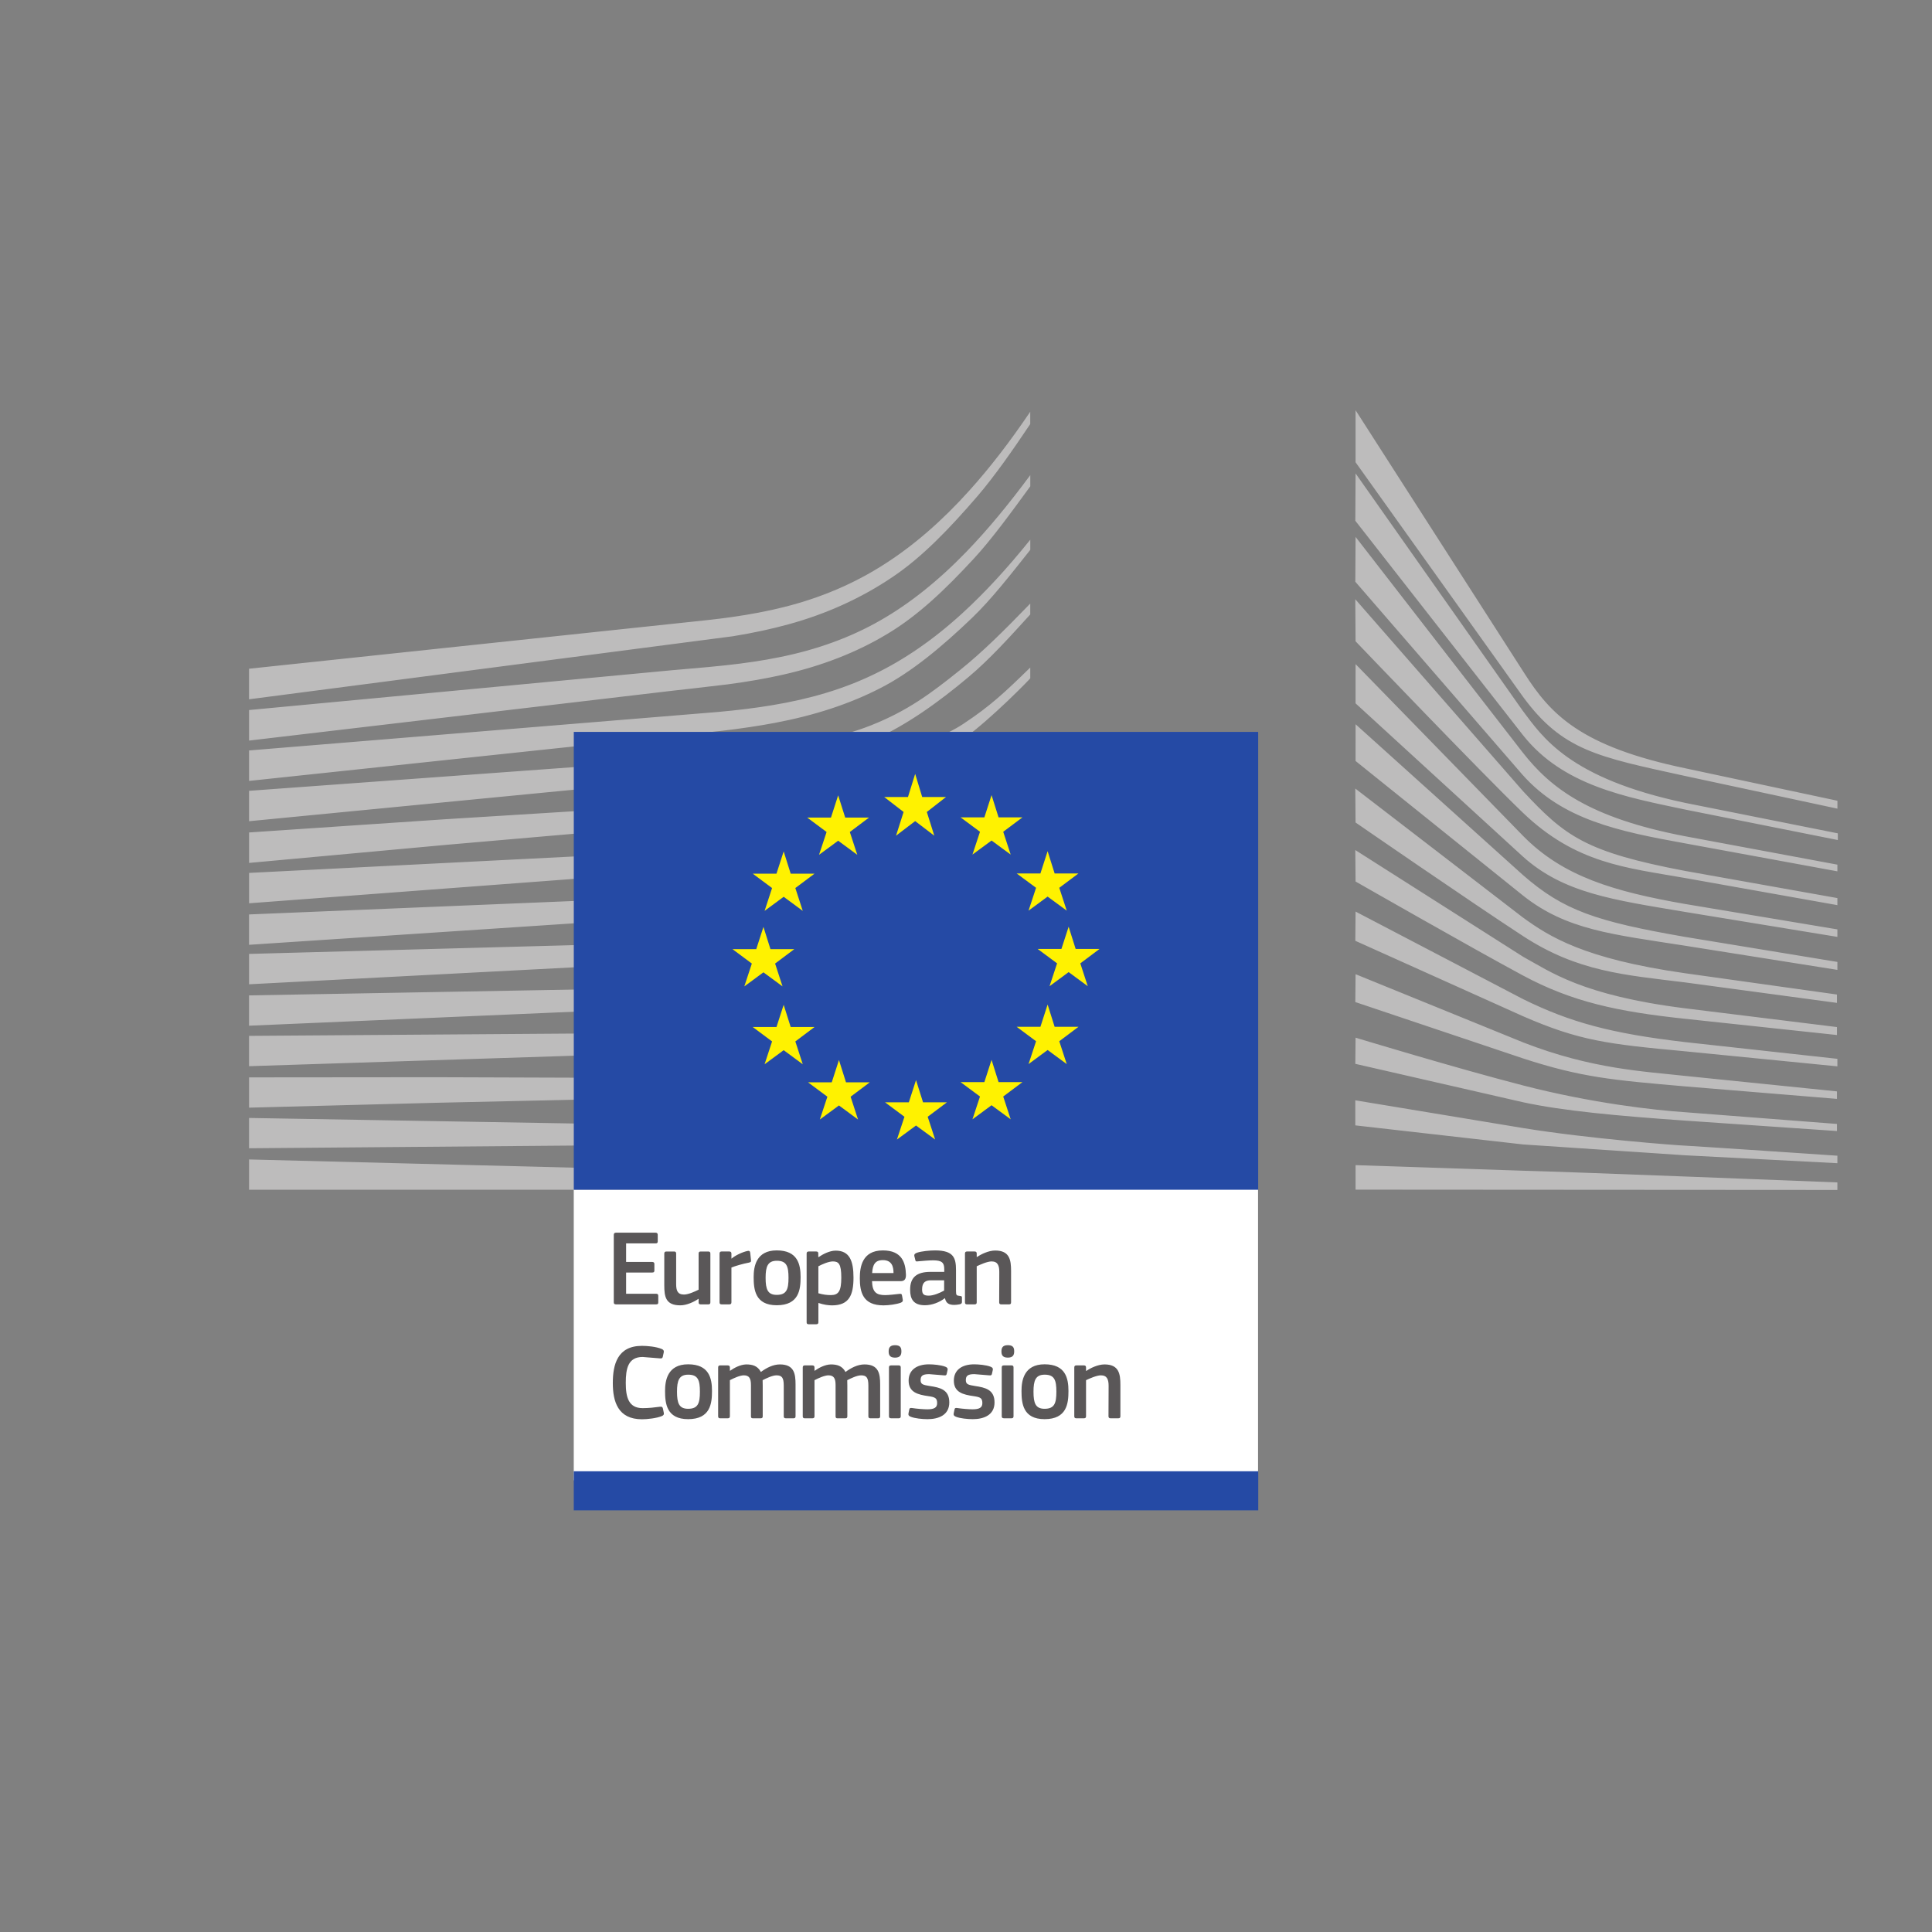
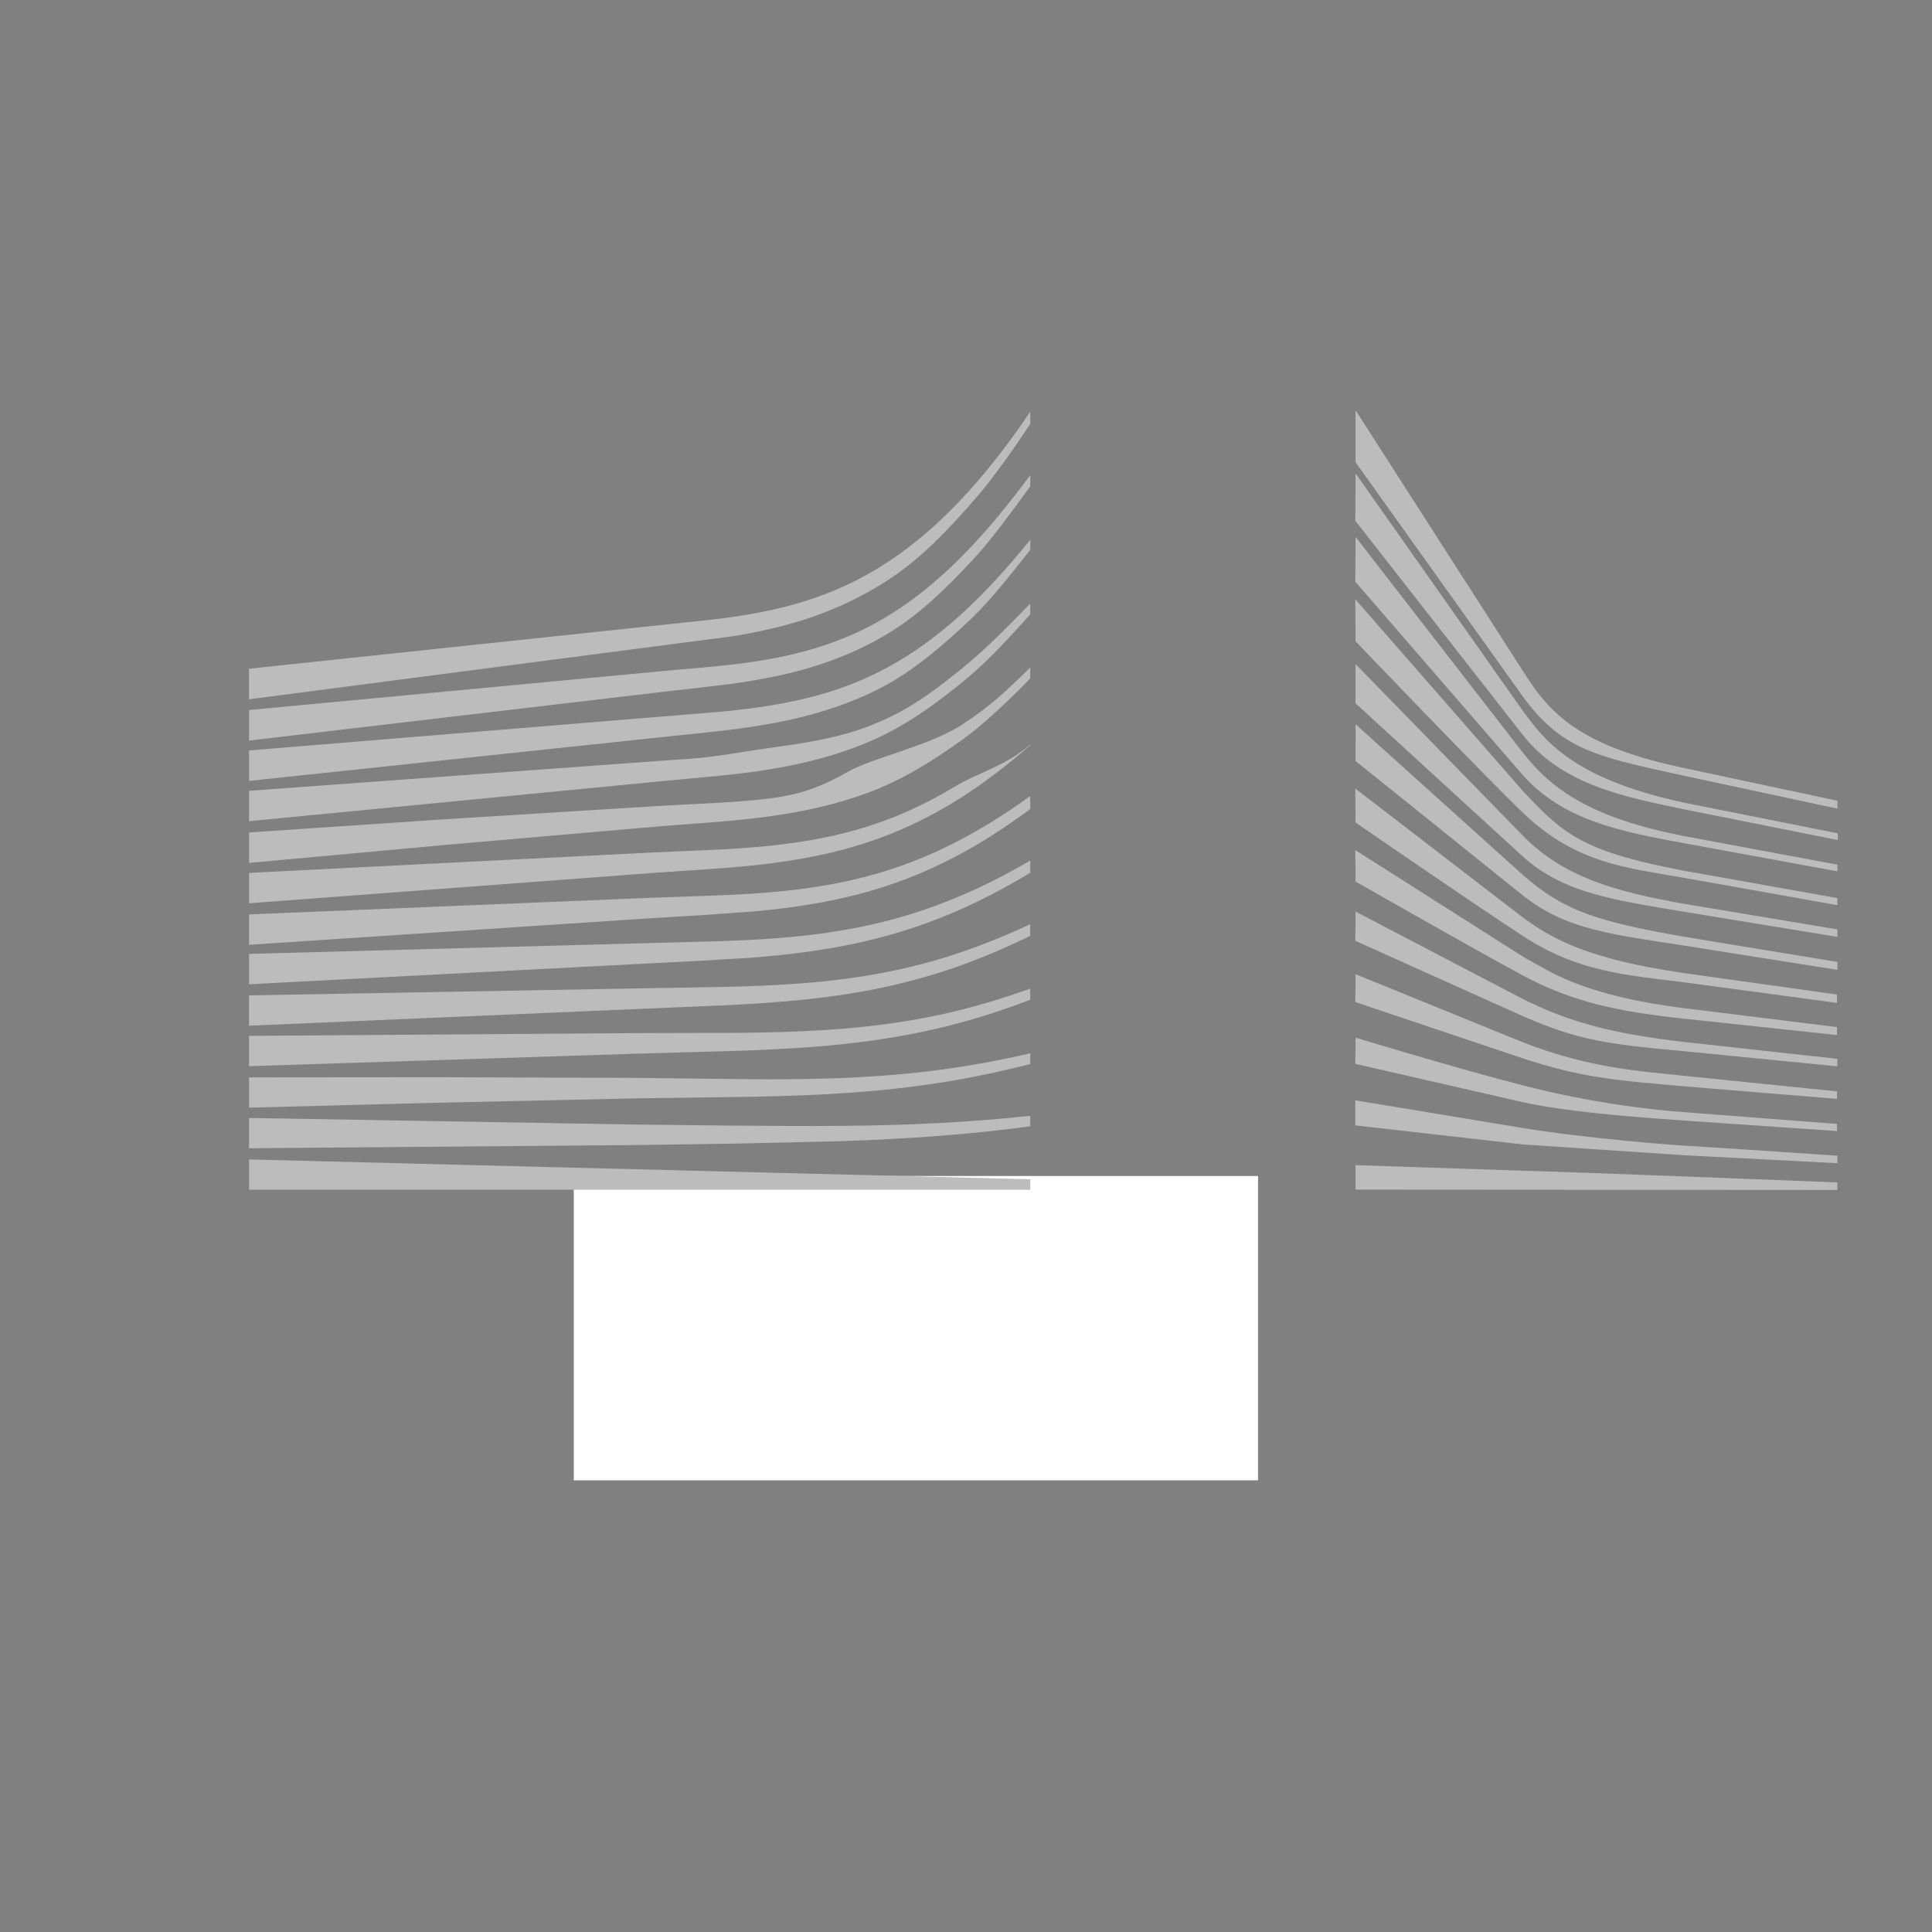
<svg xmlns="http://www.w3.org/2000/svg" width="300" height="300" stroke="none" stroke-linecap="round" stroke-linejoin="round" fill="#fff" fill-rule="nonzero">
  <rect width="100%" height="100%" fill="#808080" stroke="none" />
  <path d="M89.093 229.861h106.256v-47.254H89.093z" />
  <path d="M149.055 104.06c-4.609 3.701-8.165 6.332-13.807 8.57-4.912 1.955-10.186 2.752-16.213 3.575-3.878.545-7.932 1.345-11.806 1.606l-4.771.335-63.784 4.651v4.72l64.04-6.21 8.305-.778c3.078-.293 5.814-.628 8.355-1.042 6.206-.997 11.554-2.513 16.35-4.651 4.971-2.192 10.003-5.785 14.682-9.72 3.179-2.671 6.242-6.032 9.57-9.706v-1.689c-4.027 4.161-7.368 7.49-10.92 10.339m10.923 79.054l-121.305-3.076v4.705H159.979zm-45.207-8.322l-15.689-.167-60.409-1.03v4.706l60.423-.503 15.697-.232 15.706-.364c10.785-.345 20.45-1.103 29.476-2.3v-1.638c-9.062.977-18.736 1.49-29.532 1.56-5.219.047-10.446.011-15.675-.034m15.853-7.397c-3.332.131-6.94.196-11.033.196-1.545 0-3.094-.009-4.635-.023l-15.744-.19-31.483-.107-29.052.026v4.701l29.122-.759 31.445-.693 15.73-.21c4.316-.065 10.009-.195 15.777-.572 5.651-.367 10.794-.93 15.725-1.718 4.436-.707 8.969-1.662 13.503-2.821v-1.666c-4.659 1.071-9.291 1.931-13.783 2.532-4.901.657-9.995 1.08-15.571 1.303m.31-7.656c-7.998.661-16.182.661-24.101.661l-7.387.019-60.773.433v4.707l60.843-1.964 7.365-.211c7.96-.199 16.19-.405 24.271-1.279 5.643-.606 10.781-1.495 15.701-2.709 4.292-1.057 8.701-2.463 13.128-4.153v-1.732c-4.572 1.639-9.123 2.979-13.56 3.957-4.874 1.075-9.94 1.815-15.488 2.271m.485-7.767c-8.537 1.142-17.322 1.272-25.822 1.397l-5.842.098-61.08 1.099v4.707l61.186-2.635 5.829-.242c8.555-.345 17.405-.699 26.059-2.072 5.475-.862 10.744-2.142 15.665-3.794 4.073-1.363 8.29-3.128 12.563-5.214v-1.806c-4.492 2.091-8.91 3.832-13.15 5.135-4.86 1.5-10.04 2.621-15.408 3.328m.546-7.718c-4.651.853-9.655 1.397-15.758 1.708-2.294.121-4.753.205-7.965.28l-69.565 1.881v4.716l61.685-3.222 7.992-.405 8.031-.479c6.186-.476 11.274-1.154 16.013-2.146 5.382-1.118 10.605-2.747 15.521-4.841 3.962-1.681 7.928-3.729 12.061-6.22v-1.895c-4.413 2.569-8.611 4.627-12.781 6.28-4.846 1.927-9.971 3.389-15.232 4.343m.69-7.684c-4.632 1.083-9.655 1.778-15.803 2.192-2.371.158-4.922.275-8.026.372l-8.077.289-62.076 2.57v4.715l62.234-4.115 8.058-.484 8.105-.582c6.261-.577 11.387-1.419 16.125-2.644 5.317-1.368 10.484-3.38 15.358-5.968 3.771-1.997 7.531-4.4 11.428-7.294v-2.017c-4.213 3.04-8.254 5.521-12.294 7.541-4.791 2.398-9.844 4.223-15.031 5.425m.752-7.839c-4.599 1.351-9.776 2.262-15.828 2.788-2.453.213-5.097.376-8.085.498l-8.155.359-62.662 3.169v4.717l62.847-4.721 8.129-.554c3.142-.21 5.744-.433 8.192-.706 6.201-.694 11.507-1.765 16.219-3.274 5.219-1.653 10.307-4.05 15.121-7.121 3.551-2.264 7.107-4.963 10.794-8.18v-.084c-4.063 3.469-7.936 4.242-11.795 6.568-4.73 2.869-9.701 5.066-14.776 6.541m-1.55-8.991c-4.245 2.374-7.42 3.742-13.482 4.376-3.664.396-7.43.582-11.075.763l-5.288.289-32.869 2.043-30.468 2.053v4.73l30.775-2.821 32.776-2.845 8.202-.633c3.202-.246 5.828-.508 8.258-.824 6.238-.805 11.568-2.067 16.288-3.849 5.083-1.9 9.878-4.851 14.677-8.323 4.33-3.128 10.321-9.297 10.325-9.375v-1.672c-3.914 3.818-6.168 5.964-10.455 8.788-5.125 3.375-13.859 5.173-17.666 7.3m17.631-24.567c-4.459 4.092-9.114 7.308-13.839 9.561-4.623 2.23-9.79 3.794-15.809 4.781-2.481.414-5.181.75-8.249 1.03l-72.917 5.986v4.73l64.818-6.877 8.384-.879c3.161-.368 5.916-.778 8.421-1.252 6.232-1.178 11.582-2.932 16.343-5.372 4.869-2.462 9.734-6.558 14.259-10.897 3.035-2.91 5.959-6.666 9.083-10.604v-1.578c-3.609 4.487-7.054 8.221-10.494 11.371m-12.791 1.162c-4.577 2.63-9.86 4.558-15.707 5.721-2.494.508-5.217.917-8.319 1.252-1.824.201-3.658.359-5.498.517l-2.974.261-65.525 6.168v4.743l65.838-7.751 2.988-.335 5.512-.647c3.189-.424 5.978-.912 8.524-1.49 6.074-1.358 11.558-3.5 16.302-6.372 4.711-2.826 8.872-6.787 13.351-11.629 2.788-3.011 5.888-7.267 8.793-11.26v-1.741c-3.422 4.636-6.666 8.532-9.873 11.856-4.371 4.529-8.882 8.128-13.412 10.707M38.67 108.587l75.157-9.794c3.166-.517 5.973-1.123 8.594-1.844 5.912-1.619 11.354-4.091 16.171-7.351 4.622-3.095 8.92-7.601 13.179-12.545 2.704-3.147 5.55-7.248 8.203-11.205v-1.913c-3.147 4.659-6.247 8.678-9.437 12.218-4.226 4.707-8.659 8.553-13.178 11.437-4.664 3.008-9.91 5.247-15.604 6.668-2.551.642-5.279 1.163-8.352 1.591-2.02.285-4.105.503-6.121.713l-68.612 7.279zm171.823 72.336l26.068.867c6.076.13 48.748 1.816 48.748 1.816v1.169l-74.817-.048zm-.043-10.068l26.111 4.319c10.041 1.633 23.648 2.663 25.1 2.723s23.648 1.56 23.648 1.56v1.164l-23.648-1.229-25.165-1.684-26.046-2.961zm.043-9.726s15.502 4.71 26.068 7.433 20.278 3.827 25.166 4.148l23.517 1.816v1.102l-23.582-1.62c-10.526-.735-18.98-1.512-25.166-2.853l-26.044-5.963.041-4.064zm0-9.856l26.068 10.609c10.615 4.129 18.718 4.478 25.166 5.19l23.517 2.398v1.164l-23.582-1.941c-11.228-.973-16.075-1.382-25.166-4.344l-26.044-8.75.041-4.325zm0-9.725l26.003 13.593c7.332 3.608 13.672 5.339 25.166 6.676l23.647 2.597v1.168l-23.647-2.336c-12.108-1.123-16.424-1.643-25.166-5.446l-26.044-11.713.041-4.539zm-.044-9.553l26.111 16.601c4.166 2.267 9.054 5.963 25.1 7.975l23.584 2.913v1.234l-23.648-2.527c-10.372-1.104-17.438-2.592-25.165-6.745s-25.939-14.566-25.939-14.566l-.043-4.884zm0-9.552l25.981 19.989c4.096 2.984 9.509 6.462 25.229 8.692l23.584 3.306v1.298l-23.584-3.179c-9.445-1.168-16.688-1.662-25.165-7.197-8.254-5.386-26.004-17.634-26.004-17.634l-.042-5.274zm.044-9.984l26.003 23.429c6.275 5.488 11.363 7.198 25.166 9.595l23.647 3.886v1.233l-23.713-3.761c-11.228-1.751-18.382-2.439-25.1-7.778l-26.003-20.898zm0-9.337l26.003 26.669c6.186 6.309 14.114 8.645 25.1 10.568l23.713 3.957v1.164l-23.713-3.887c-11.074-1.862-18.825-2.896-25.165-8.626l-25.939-23.751zm-.043-10.071l26.046 29.802c6.541 7.025 9.71 9.447 25.165 12.383l23.648 4.218v1.098l-23.648-4.212c-9.179-1.621-16.95-2.225-25.23-10.182-6.309-6.056-25.939-26.58-25.939-26.58l-.043-6.527zm.043-9.682l25.939 33.457c4.357 5.572 10.366 10.176 25.231 13.028l23.647 4.409v1.038l-23.647-4.343c-10.438-1.88-19.054-3.701-25.231-10.633l-25.98-29.998.041-6.959zm0-9.855l25.939 36.826c3.04 4.022 7.131 10.502 25.231 14.328l23.713 4.735v1.038l-23.713-4.734c-9.25-1.947-18.965-3.72-25.166-11.54l-26.044-33.303.041-7.349zm0-9.813l26.214 40.853c4.051 6.34 8.681 11.359 25.076 14.765l23.531 5.02v1.228l-23.824-5.111c-13.403-2.933-18.881-3.925-24.994-12.257l-26.003-36.417z" fill="#bdbcbc" />
-   <path d="M195.37 113.648H89.098v71.092h106.272zM89.093 234.524h106.289v-6.065H89.093z" fill="#254aa5" />
-   <path d="M131.366 168.062h3.696l-2.979 2.235 1.15 3.542-2.96-2.184-2.97 2.184 1.173-3.542-3.006-2.235h3.686l1.117-3.459zm-8.589-8.589h3.706l-2.983 2.239 1.153 3.547-2.964-2.187-2.965 2.187 1.163-3.547-3.007-2.239h3.692l1.117-3.449zm-3.142-12.088h3.701l-2.979 2.235 1.155 3.547-2.965-2.183-2.97 2.183 1.169-3.547-3.003-2.235h3.687l1.118-3.454zm3.142-11.725h3.706l-2.983 2.234 1.153 3.548-2.964-2.189-2.965 2.189 1.163-3.548-3.007-2.234h3.692l1.117-3.454zm8.466-8.707h3.696l-2.979 2.239 1.159 3.543-2.97-2.188-2.97 2.188 1.173-3.543-3.006-2.239h3.686l1.117-3.454zm35.785 20.402h3.705l-2.984 2.235 1.159 3.547-2.97-2.188-2.965 2.188 1.169-3.547-3.013-2.235h3.687l1.122-3.454zm-3.264 12.088h3.698l-2.979 2.239 1.16 3.548-2.971-2.187-2.96 2.187 1.167-3.548-3.011-2.239h3.687l1.117-3.459zm0-23.814h3.698l-2.979 2.23 1.16 3.547-2.971-2.183-2.96 2.183 1.167-3.547-3.011-2.23h3.687l1.117-3.459zm-8.706-8.707h3.705l-2.984 2.235 1.159 3.542-2.97-2.182-2.965 2.182 1.169-3.542-3.013-2.235h3.692l1.117-3.454zm0 41.11h3.705l-2.984 2.234 1.159 3.543-2.97-2.188-2.965 2.188 1.169-3.543-3.013-2.234h3.692l1.117-3.459zm-11.728 3.139h3.705l-2.984 2.239 1.159 3.538-2.97-2.179-2.966 2.179 1.168-3.538-3.011-2.239h3.691l1.117-3.454zm-.131-47.411h3.697l-2.979 2.323 1.159 3.682-2.97-2.266-2.971 2.266 1.174-3.682-3.008-2.323h3.687l1.118-3.593z" fill="#fff200" />
-   <path d="M156.679 202.543h-1.206c-.22 0-.321-.103-.321-.316l.018-4.712c0-.991-.232-1.643-1.205-1.643-.671 0-1.845.535-2.3.754v5.6c0 .199-.084.316-.316.316h-1.193c-.233 0-.316-.103-.316-.316v-7.565c0-.215.084-.331.316-.331h1.193c.232 0 .316.115.316.331v.508c.018 0 .036.015.051.015.62-.433 1.793-1.005 2.816-1.005 2.263 0 2.467 1.494 2.467 3.183v4.865c0 .201-.069.317-.321.317m-10.072-3.74h-2.044c-.838 0-1.379.303-1.379 1.411 0 .736.251.973 1.043.973.721 0 1.74-.424 2.379-.791zm.101 2.784c-.837.638-1.964 1.089-3.086 1.089-1.778 0-2.295-.973-2.295-2.378-.019-1.964 1.038-2.803 3.152-2.803h2.145v-.433c0-1.005-.372-1.359-1.745-1.359-.555 0-1.611.084-2.282.149-.335.05-.419.034-.465-.2l-.153-.62c-.034-.219.019-.354.386-.503.721-.251 2.043-.367 2.836-.367 2.901 0 3.249 1.186 3.249 3.067v3.236c0 .685.083.703.606.768.251.019.316.07.316.251v.708c0 .182-.115.299-.4.349-.27.051-.535.084-.787.084-.792 0-1.276-.233-1.444-1.02l-.033-.019zm-11.281-3.905h3.32c0-1.025-.27-2.012-1.657-2.012-1.244 0-1.579.755-1.663 2.012m-.018 1.256c.052 1.695.656 2.165 2.03 2.165.604 0 1.54-.12 2.178-.187.304-.032.405-.032.457.285l.098.554c.051.251.018.387-.284.522-.656.251-1.876.418-2.7.418-3.202 0-3.673-2.043-3.673-4.227 0-1.624.303-4.306 3.575-4.306 2.998 0 3.533 1.947 3.585 3.753.017.606-.15 1.023-.821 1.023h-4.445zm-6.081-3.066c-.69 0-1.746.484-2.249.755v4.189c.754.218 1.36.284 1.933.284 1.205 0 1.624-.618 1.624-2.727 0-2.133-.419-2.501-1.308-2.501m-.135 6.824c-.555 0-1.322-.103-2.095-.372l-.018.018v2.951c0 .181-.046.335-.317.335h-1.191c-.266 0-.318-.116-.318-.335v-10.628c0-.218.084-.334.318-.334h1.191c.238 0 .302.13.302.334v.503l.052.034c.601-.419 1.677-1.006 2.65-1.006 2.192 0 2.764 1.657 2.764 4.189 0 2.733-.688 4.311-3.337 4.311m-8.564-6.927c-1.425 0-1.746.908-1.746 2.649 0 1.779.321 2.649 1.727 2.649 1.528 0 1.83-.857 1.83-2.649 0-1.778-.284-2.649-1.811-2.649m-.018 6.908c-3.366 0-3.584-2.467-3.584-4.375 0-1.579.35-4.143 3.584-4.143 3.254 0 3.705 2.165 3.705 4.143 0 1.907-.233 4.375-3.705 4.375m-7.037-.454c0 .201-.084.318-.316.318h-1.21c-.233 0-.316-.098-.316-.318v-7.56c0-.218.083-.335.316-.335h1.191c.252 0 .335.136.335.335v.736l.034.034c.503-.465 1.694-1.037 2.481-1.188.218-.05.367 0 .405.284l.116 1.122c.015.239.033.335-.321.405-.935.182-2.127.517-2.714.769v5.401zm-3.584.319h-1.192c-.252 0-.317-.117-.317-.316v-.522l-.034-.019c-.656.457-1.796 1.006-2.816 1.006-2.262 0-2.482-1.341-2.482-3.1v-4.93c0-.201.084-.33.318-.33h1.224c.218 0 .302.115.302.33v4.71c0 1.011.201 1.643 1.224 1.643.723 0 1.825-.535 2.264-.753v-5.6c0-.201.065-.33.316-.33h1.191c.234 0 .318.115.318.33v7.564c0 .213-.084.316-.318.316M95.308 191.747c0-.218.103-.335.335-.335h6.168c.201 0 .322.117.322.316v1.042c0 .201-.084.304-.336.304h-4.575v2.881h4.055c.218 0 .334.102.334.302v1.039c0 .199-.084.302-.334.302h-4.055v3.3h4.692c.199 0 .302.101.302.321v1.019c0 .22-.084.303-.321.303h-6.252c-.232 0-.335-.102-.335-.303v-10.491zm78.344 28.485h-1.205c-.219 0-.321-.103-.321-.318l.019-4.71c0-.992-.234-1.643-1.206-1.643-.67 0-1.843.535-2.3.753v5.6c0 .201-.083.318-.317.318h-1.192c-.232 0-.316-.103-.316-.318v-7.564c0-.214.084-.331.316-.331h1.192c.233 0 .317.117.317.331v.507c.019 0 .034.015.053.015.618-.433 1.796-1.006 2.815-1.006 2.263 0 2.467 1.495 2.467 3.185v4.865c0 .199-.07.316-.321.316m-11.43-6.774c-1.425 0-1.742.907-1.742 2.649 0 1.777.317 2.649 1.722 2.649 1.526 0 1.83-.857 1.83-2.649 0-1.779-.284-2.649-1.81-2.649m-.019 6.908c-3.365 0-3.585-2.467-3.585-4.376 0-1.578.35-4.143 3.585-4.143 3.254 0 3.706 2.165 3.706 4.143 0 1.909-.232 4.376-3.706 4.376m-4.824-.454c0 .182-.065.317-.303.317h-1.192c-.232 0-.335-.098-.335-.317v-7.578c0-.232.103-.316.335-.316h1.192c.238 0 .303.134.303.316zm-.889-9.101c-.872 0-.987-.489-.987-.974 0-.535.182-.959.987-.959.824 0 .992.386.992.959 0 .517-.153.974-.992.974m-5.446 9.554c-.838 0-1.96-.117-2.597-.368-.335-.134-.405-.288-.354-.554l.116-.553c.051-.271.166-.285.437-.252.736.116 1.811.199 2.379.199 1.076 0 1.514-.283 1.514-.954 0-.773-.289-.94-1.346-1.089-1.644-.237-3.081-.587-3.081-2.415 0-1.657 1.27-2.528 3.151-2.528.684 0 1.843.098 2.546.368.285.116.406.252.354.502l-.134.6c-.051.239-.149.271-.453.239l-2.281-.186c-1.071 0-1.322.301-1.322.94 0 .653.401.736 1.426.903 1.591.239 3.03.555 3.03 2.553 0 1.959-1.657 2.597-3.384 2.597m-7.022-0c-.839 0-1.96-.117-2.597-.368-.335-.134-.406-.288-.354-.554l.115-.553c.053-.271.168-.285.438-.252.736.116 1.811.199 2.378.199 1.076 0 1.514-.283 1.514-.954 0-.773-.289-.94-1.346-1.089-1.644-.237-3.081-.587-3.081-2.415 0-1.657 1.27-2.528 3.151-2.528.685 0 1.844.098 2.546.368.285.116.405.252.354.502l-.135.6c-.052.239-.149.271-.452.239l-2.281-.186c-1.07 0-1.322.301-1.322.94 0 .653.4.736 1.425.903 1.591.239 3.03.555 3.03 2.553 0 1.959-1.657 2.597-3.384 2.597m-4.156-.454c0 .182-.066.317-.303.317h-1.191c-.233 0-.335-.098-.335-.317v-7.578c0-.233.102-.317.335-.317h1.191c.237 0 .303.135.303.317zm-.89-9.1c-.87 0-.987-.488-.987-.974 0-.534.182-.958.987-.958.824 0 .992.386.992.958 0 .517-.153.974-.992.974m-2.61 9.419h-1.205c-.237 0-.321-.103-.321-.318v-4.762c0-1.243-.299-1.591-1.14-1.591-.62 0-1.626.484-2.142.753l.015.853v4.747c0 .201-.066.318-.316.318h-1.226c-.218 0-.283-.103-.283-.318v-4.846c0-1.024-.27-1.508-1.109-1.508-.586 0-1.526.419-2.164.753v5.6c0 .201-.084.318-.317.318h-1.206c-.218 0-.302-.103-.302-.318v-7.564c0-.214.084-.331.302-.331h1.188c.251 0 .335.131.335.331v.488l.018.019c.651-.456 1.573-.958 2.5-.991.968 0 1.774.201 2.295 1.173.838-.62 1.876-1.173 2.951-1.173 2.211 0 2.431 1.444 2.431 3.119v4.929c0 .201-.07.318-.304.318m-13.138 0h-1.206c-.237 0-.321-.103-.321-.318v-4.762c0-1.243-.297-1.591-1.14-1.591-.62 0-1.624.484-2.141.753l.015.853v4.747c0 .201-.065.318-.317.318h-1.224c-.22 0-.285-.103-.285-.318v-4.846c0-1.024-.27-1.508-1.107-1.508-.587 0-1.527.419-2.165.753v5.6c0 .201-.084.318-.316.318h-1.206c-.218 0-.302-.103-.302-.318v-7.564c0-.214.084-.331.302-.331h1.188c.251 0 .335.131.335.331v.488l.019.019c.651-.456 1.574-.958 2.499-.991.968 0 1.774.201 2.295 1.173.838-.62 1.878-1.173 2.953-1.173 2.211 0 2.429 1.444 2.429 3.119v4.929c0 .201-.07.318-.302.318m-16.36-6.773c-1.425 0-1.746.907-1.746 2.649 0 1.777.322 2.649 1.727 2.649 1.528 0 1.83-.857 1.83-2.649 0-1.779-.283-2.649-1.81-2.649m-.019 6.908c-3.365 0-3.583-2.467-3.583-4.376 0-1.578.35-4.142 3.583-4.142 3.255 0 3.706 2.163 3.706 4.142 0 1.909-.232 4.376-3.706 4.376m-7.17-11.383c.82 0 2.179.115 3.068.484.271.122.367.256.317.521l-.149.689c-.052.201-.136.285-.438.251l-2.695-.218c-2.28 0-2.616 1.844-2.616 4.022 0 2.197.419 3.924 2.616 3.924.968 0 1.792-.101 2.695-.218.321-.034.386.051.457.271l.13.637c.069.266-.015.419-.285.536-.819.348-2.28.502-3.1.502-3.739 0-4.525-2.765-4.525-5.618 0-2.864.703-5.782 4.525-5.782" fill="#5a5758" />
</svg>